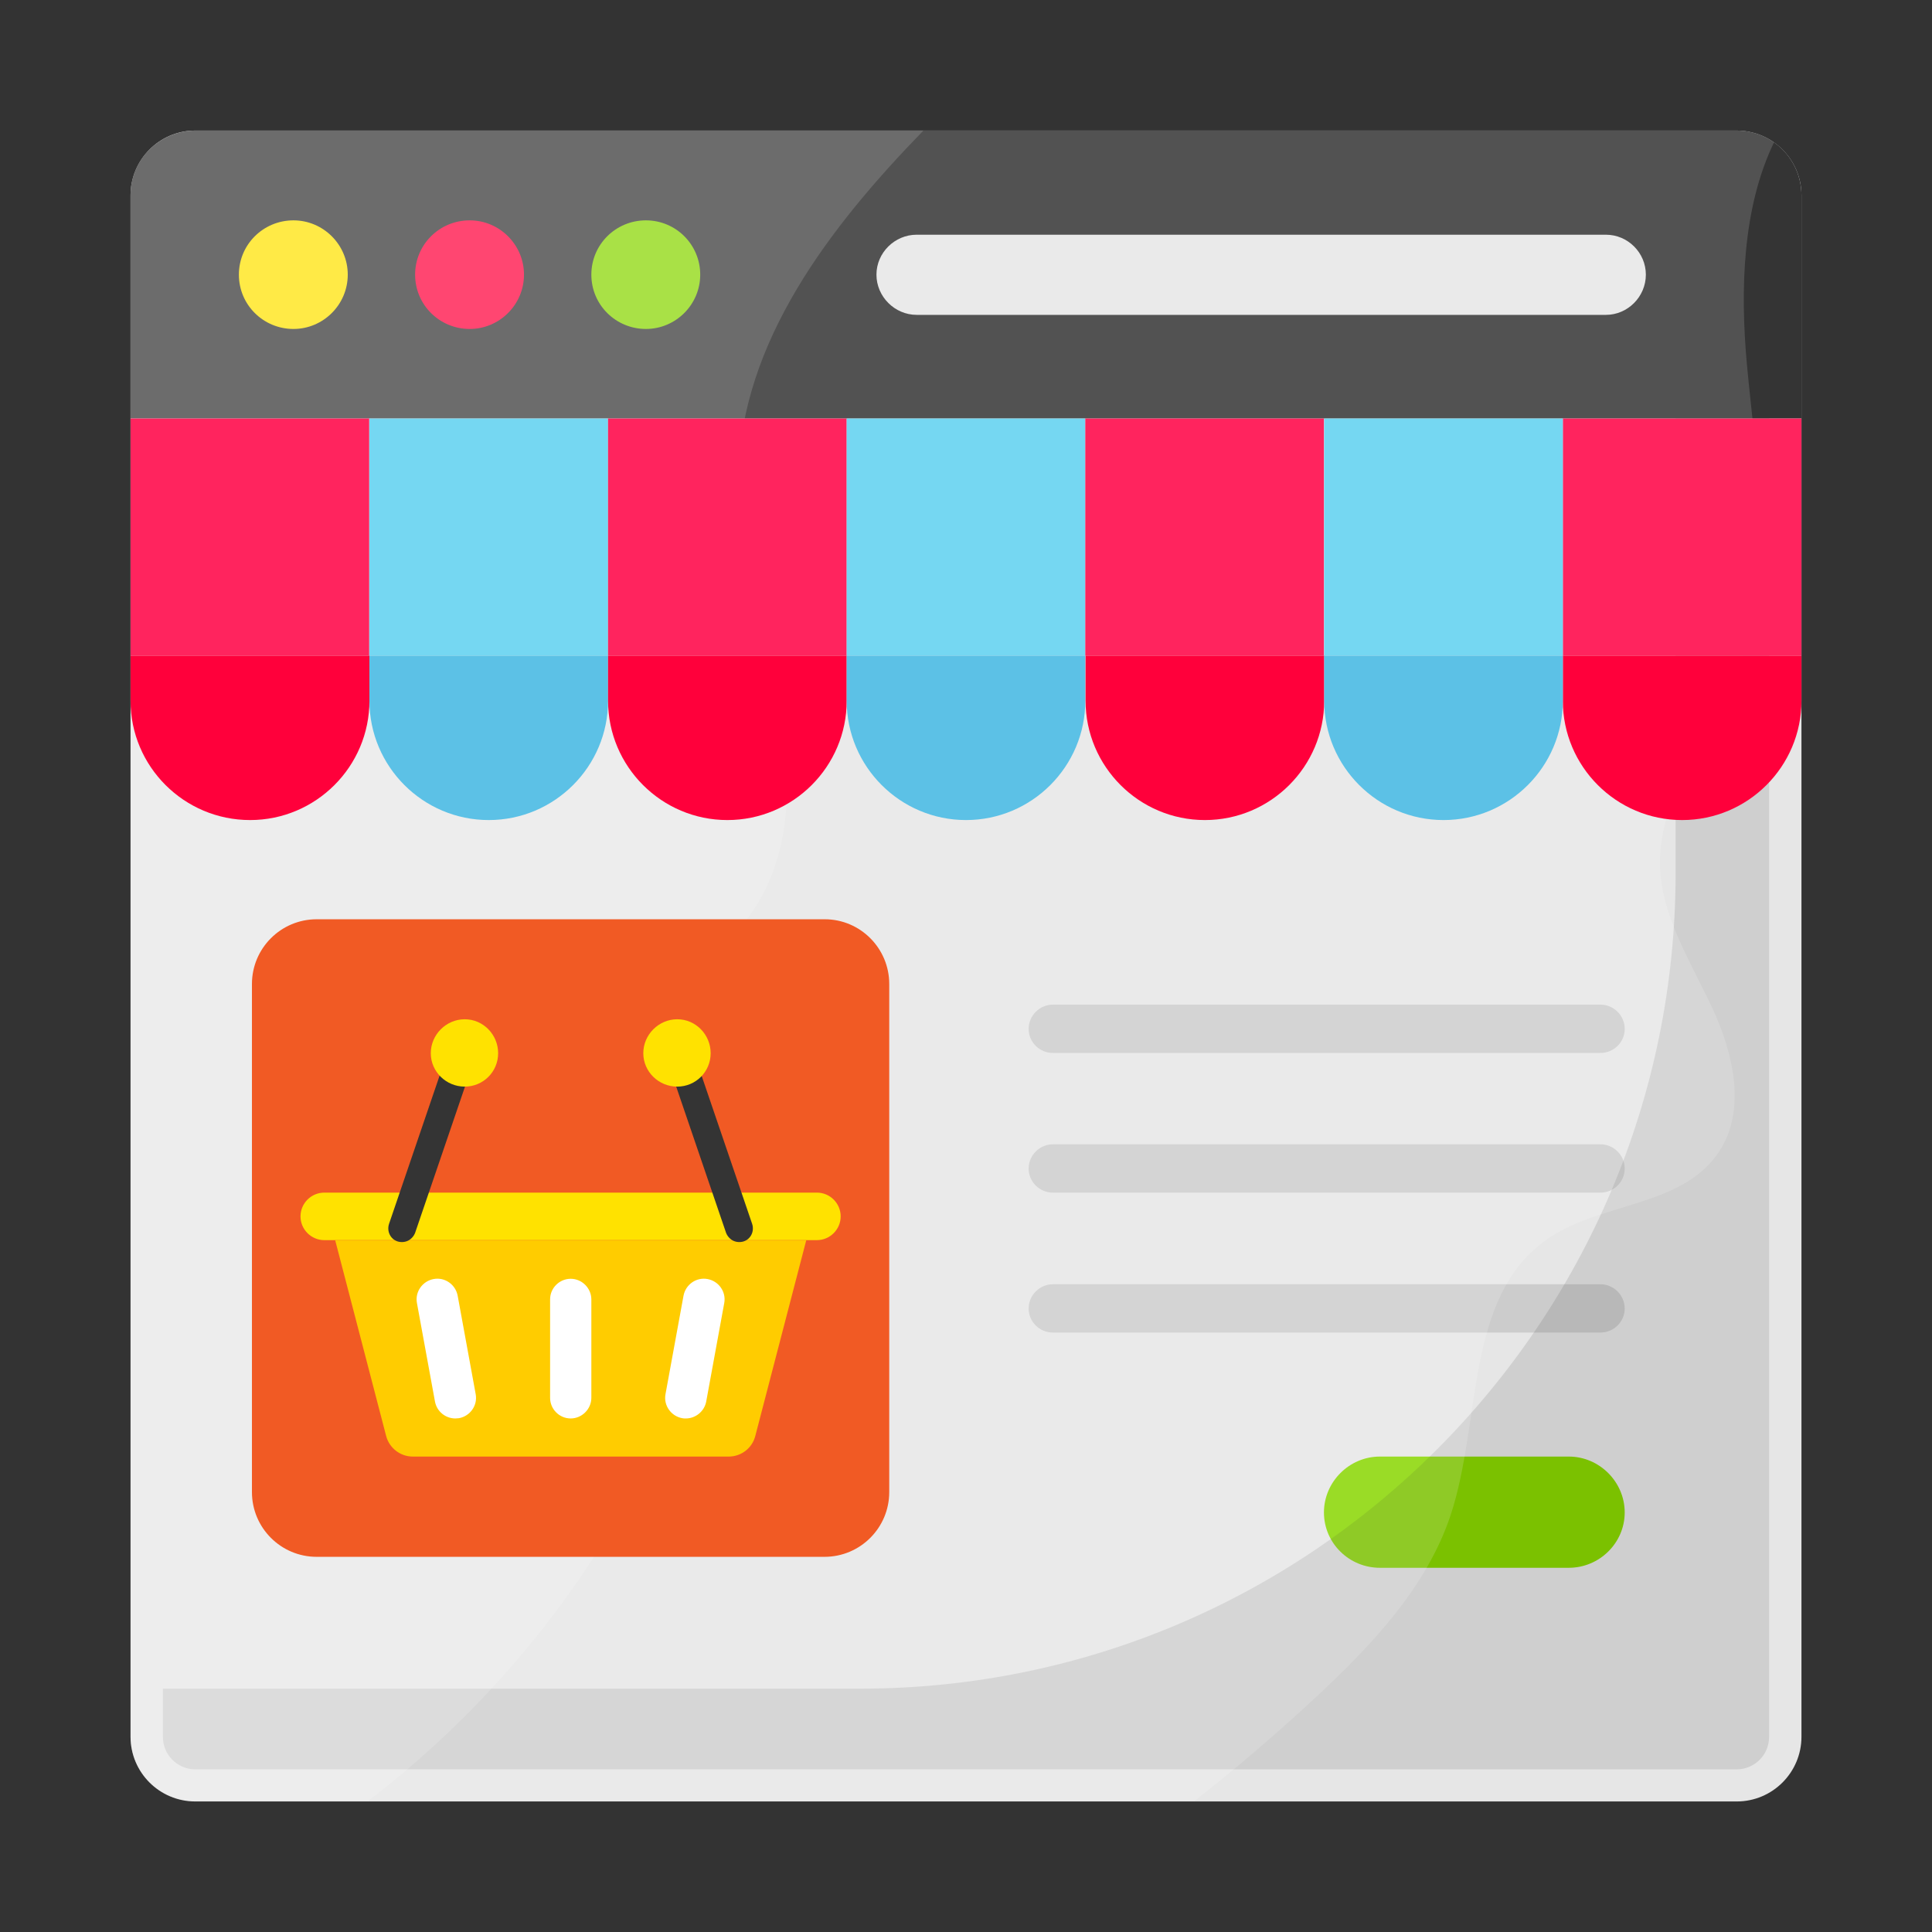
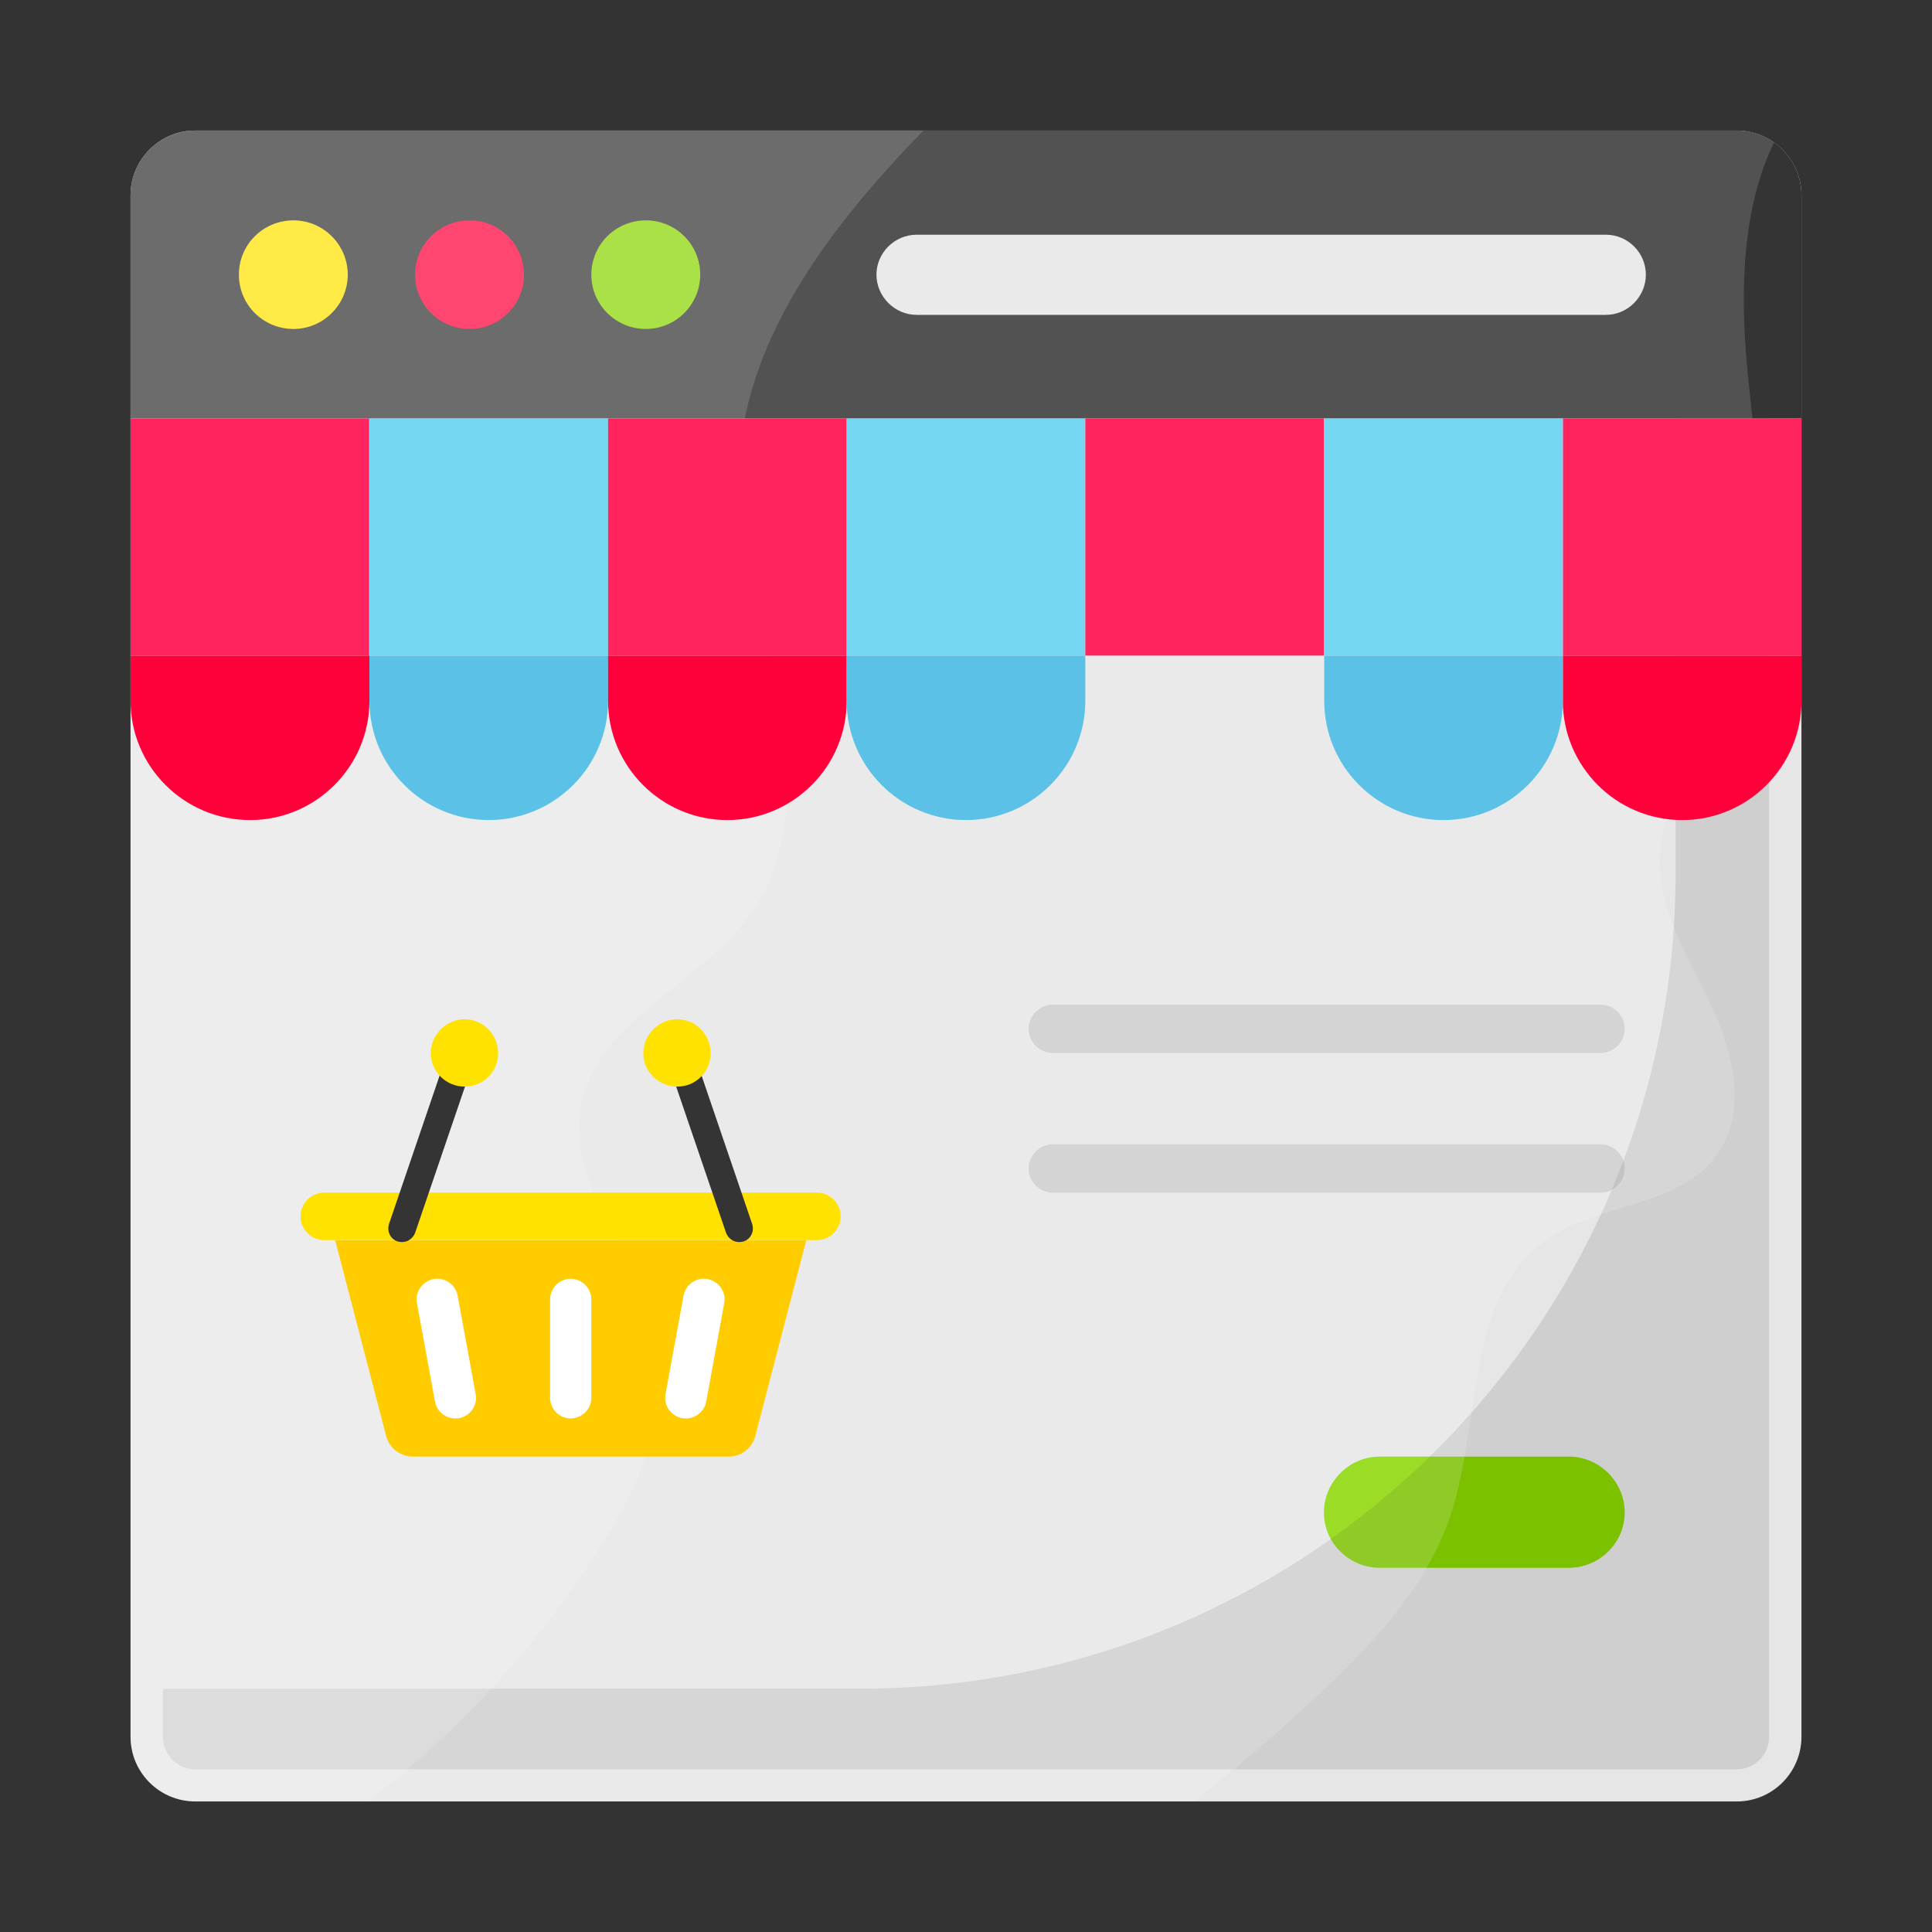
<svg xmlns="http://www.w3.org/2000/svg" id="Layer_1" height="512" viewBox="0 0 74 74" width="512">
  <rect x="0" y="0" width="74" height="74" fill="#333333" stroke="none" />
  <g>
    <path d="m69 7.48v59.04c0 1.37-1.11 2.48-2.48 2.48h-59.04c-1.37 0-2.48-1.11-2.48-2.48v-59.04c0-1.37 1.11-2.48 2.48-2.48h59.04c1.37.01 2.48 1.11 2.48 2.48z" fill="#e6e6e6" />
    <g fill="#ccc">
      <path d="m62.23 39.41c0 .51-.42.92-.93.92h-20.97c-.51 0-.93-.41-.93-.92s.42-.93.93-.93h20.97c.51 0 .93.42.93.93z" />
      <path d="m62.23 44.76c0 .51-.42.92-.93.92h-20.97c-.51 0-.93-.41-.93-.92s.42-.93.93-.93h20.97c.51 0 .93.42.93.93z" />
-       <path d="m62.23 50.12c0 .51-.42.92-.93.92h-20.97c-.51 0-.93-.41-.93-.92s.42-.93.93-.93h20.97c.51 0 .93.42.93.93z" />
    </g>
    <path d="m62.23 57.93c0 1.17-.97 2.12-2.14 2.12h-7.24c-1.17 0-2.14-.94-2.14-2.12 0-1.17.97-2.14 2.14-2.14h7.24c1.17 0 2.14.97 2.14 2.14z" fill="#88d600" />
    <path d="m66.52 6.24h-2.34v27.19c0 17.26-13.99 31.25-31.25 31.25h-26.69v1.85c0 .68.55 1.24 1.24 1.24h59.04c.68 0 1.24-.55 1.24-1.24v-59.05c0-.68-.55-1.24-1.24-1.24z" opacity=".1" />
    <path d="m69 16.03v-8.55c0-1.37-1.11-2.48-2.48-2.48h-59.04c-1.37.01-2.48 1.11-2.48 2.48v8.55z" fill="#343434" />
    <path d="m13.32 10.52c0 1.15-.94 2.08-2.08 2.08-1.15 0-2.09-.92-2.09-2.08s.94-2.08 2.09-2.08c1.14 0 2.08.93 2.08 2.08z" fill="#ffe200" />
    <path d="m20.07 10.52c0 1.15-.94 2.08-2.08 2.08-1.15 0-2.09-.92-2.09-2.08s.94-2.08 2.09-2.08c1.14 0 2.08.93 2.08 2.08z" fill="#ff003b" />
    <path d="m26.82 10.52c0 1.15-.94 2.08-2.08 2.08-1.15 0-2.09-.92-2.09-2.08s.94-2.08 2.09-2.08 2.08.93 2.08 2.08z" fill="#88d600" />
    <path d="m63.04 10.52c0 .84-.69 1.54-1.53 1.54h-26.4c-.84 0-1.54-.7-1.54-1.54s.7-1.53 1.54-1.53h26.4c.84 0 1.53.69 1.53 1.53z" fill="#e6e6e6" />
    <path d="m66.91 13.95c.36 3.92 1.13 8.01-.31 11.66-1.02 2.53-3.06 4.78-3.02 7.51.04 1.96 1.18 3.72 2.01 5.5s1.33 4.02.17 5.61c-1.44 2.01-4.51 1.83-6.52 3.25-3.14 2.21-2.48 6.93-3.68 10.56-.92 2.75-3 4.95-5.12 6.93-1.51 1.4-3.07 2.75-4.7 4.02h-38.26c-1.36 0-2.48-1.1-2.48-2.48v-59.03c0-1.36 1.12-2.48 2.48-2.48h59.04c.53 0 1.03.16 1.43.45-1.21 2.5-1.3 5.65-1.04 8.5z" fill="#fff" opacity=".15" />
    <path d="m29.77 26.62c.57 2.81.67 5.94-.95 8.29-1.9 2.76-5.89 4.09-6.56 7.37-.63 3.15 2.28 5.88 2.93 9.02.56 2.79-.72 5.6-2.22 7.99-2.36 3.73-5.38 7.02-8.87 9.69h-6.62c-1.36 0-2.48-1.1-2.48-2.48v-59.02c0-1.36 1.12-2.48 2.48-2.48h27.89c-3.58 3.68-6.97 8.08-7.09 13.19-.06 2.86.91 5.63 1.49 8.43z" fill="#fff" opacity=".15" />
    <g>
      <path d="m14.15 25.11v1.73c0 2.52-2.05 4.57-4.57 4.57-2.53 0-4.58-2.05-4.58-4.57v-1.73z" fill="#ff003b" />
      <path d="m5 16.03h9.14v9.08h-9.14z" fill="#ff245e" />
      <path d="m23.29 25.11v1.73c0 2.52-2.05 4.57-4.57 4.57-2.52 0-4.57-2.05-4.57-4.57v-1.73z" fill="#5cc1e6" />
      <path d="m14.15 16.03h9.14v9.08h-9.14z" fill="#75d7f2" />
      <path d="m32.43 25.11v1.73c0 2.52-2.05 4.57-4.57 4.57-2.52 0-4.57-2.05-4.57-4.57v-1.73z" fill="#ff003b" />
      <path d="m23.29 16.03h9.14v9.08h-9.14z" fill="#ff245e" />
      <path d="m41.57 25.11v1.73c0 2.52-2.05 4.57-4.57 4.57-2.52 0-4.57-2.05-4.57-4.57v-1.73z" fill="#5cc1e6" />
      <path d="m32.43 16.03h9.14v9.08h-9.14z" fill="#75d7f2" />
-       <path d="m50.72 25.11v1.73c0 2.52-2.05 4.57-4.57 4.57-2.52 0-4.57-2.05-4.57-4.57v-1.73z" fill="#ff003b" />
      <path d="m41.57 16.03h9.14v9.08h-9.14z" fill="#ff245e" />
      <path d="m69 25.11v1.73c0 2.52-2.05 4.57-4.57 4.57-2.52 0-4.57-2.05-4.57-4.57v-1.73z" fill="#ff003b" />
      <path d="m59.86 16.03h9.14v9.08h-9.14z" fill="#ff245e" />
      <path d="m59.86 25.11v1.73c0 2.52-2.05 4.57-4.57 4.57-2.52 0-4.57-2.05-4.57-4.57v-1.73z" fill="#5cc1e6" />
      <path d="m50.72 16.03h9.14v9.08h-9.14z" fill="#75d7f2" />
    </g>
    <g>
-       <path d="m34.06 37.69v19.46c0 1.37-1.11 2.48-2.48 2.48h-19.45c-1.37 0-2.48-1.11-2.48-2.48v-19.46c0-1.37 1.11-2.48 2.48-2.48h19.46c1.36 0 2.47 1.11 2.47 2.48z" fill="#f15a24" />
      <g>
        <path d="m30.88 47.51-1.95 7.49c-.12.47-.54.79-1.02.79h-12.1c-.48 0-.9-.33-1.02-.79l-1.95-7.49z" fill="#fc0" />
        <g>
          <g>
            <path d="m17.44 54.33c-.38 0-.71-.27-.78-.65l-.69-3.77c-.08-.43.21-.84.64-.92s.84.21.92.64l.69 3.77c.08.43-.21.84-.64.92-.04 0-.09.01-.14.01z" fill="#fff" />
          </g>
          <g>
            <path d="m21.86 54.33c-.44 0-.79-.36-.79-.79v-3.77c0-.44.36-.79.79-.79s.79.36.79.79v3.77c0 .43-.36.79-.79.79z" fill="#fff" />
          </g>
          <g>
            <path d="m26.27 54.33c-.05 0-.1 0-.14-.01-.43-.08-.72-.49-.64-.92l.69-3.77c.08-.43.49-.72.92-.64s.72.49.64.92l-.69 3.77c-.07.38-.41.65-.78.65z" fill="#fff" />
          </g>
        </g>
        <path d="m31.29 45.68h-18.87c-.5 0-.91.41-.91.91 0 .5.41.91.91.91h18.87c.5 0 .91-.41.91-.91 0-.5-.41-.91-.91-.91z" fill="#ffe200" />
        <g>
          <g>
            <path d="m15.63 47.52c-.12.06-.27.07-.4.03-.28-.09-.42-.39-.33-.67l2.19-6.42c.09-.28.39-.42.67-.33s.42.39.33.67l-2.19 6.42c-.05.13-.15.24-.27.3z" fill="#343434" />
          </g>
          <g>
            <path d="m28.08 47.52c.12.06.27.07.4.03.28-.09.42-.39.33-.67l-2.19-6.42c-.09-.28-.39-.42-.67-.33s-.42.39-.33.67l2.19 6.42c.05.13.15.24.27.3z" fill="#343434" />
          </g>
        </g>
        <g fill="#ffe200">
          <path d="m27.22 40.34c0 .71-.57 1.28-1.28 1.28s-1.3-.57-1.3-1.28.59-1.3 1.3-1.3 1.28.59 1.28 1.3z" />
          <path d="m19.08 40.34c0 .71-.57 1.28-1.28 1.28s-1.3-.57-1.3-1.28.59-1.3 1.3-1.3 1.28.59 1.28 1.3z" />
        </g>
      </g>
    </g>
  </g>
</svg>